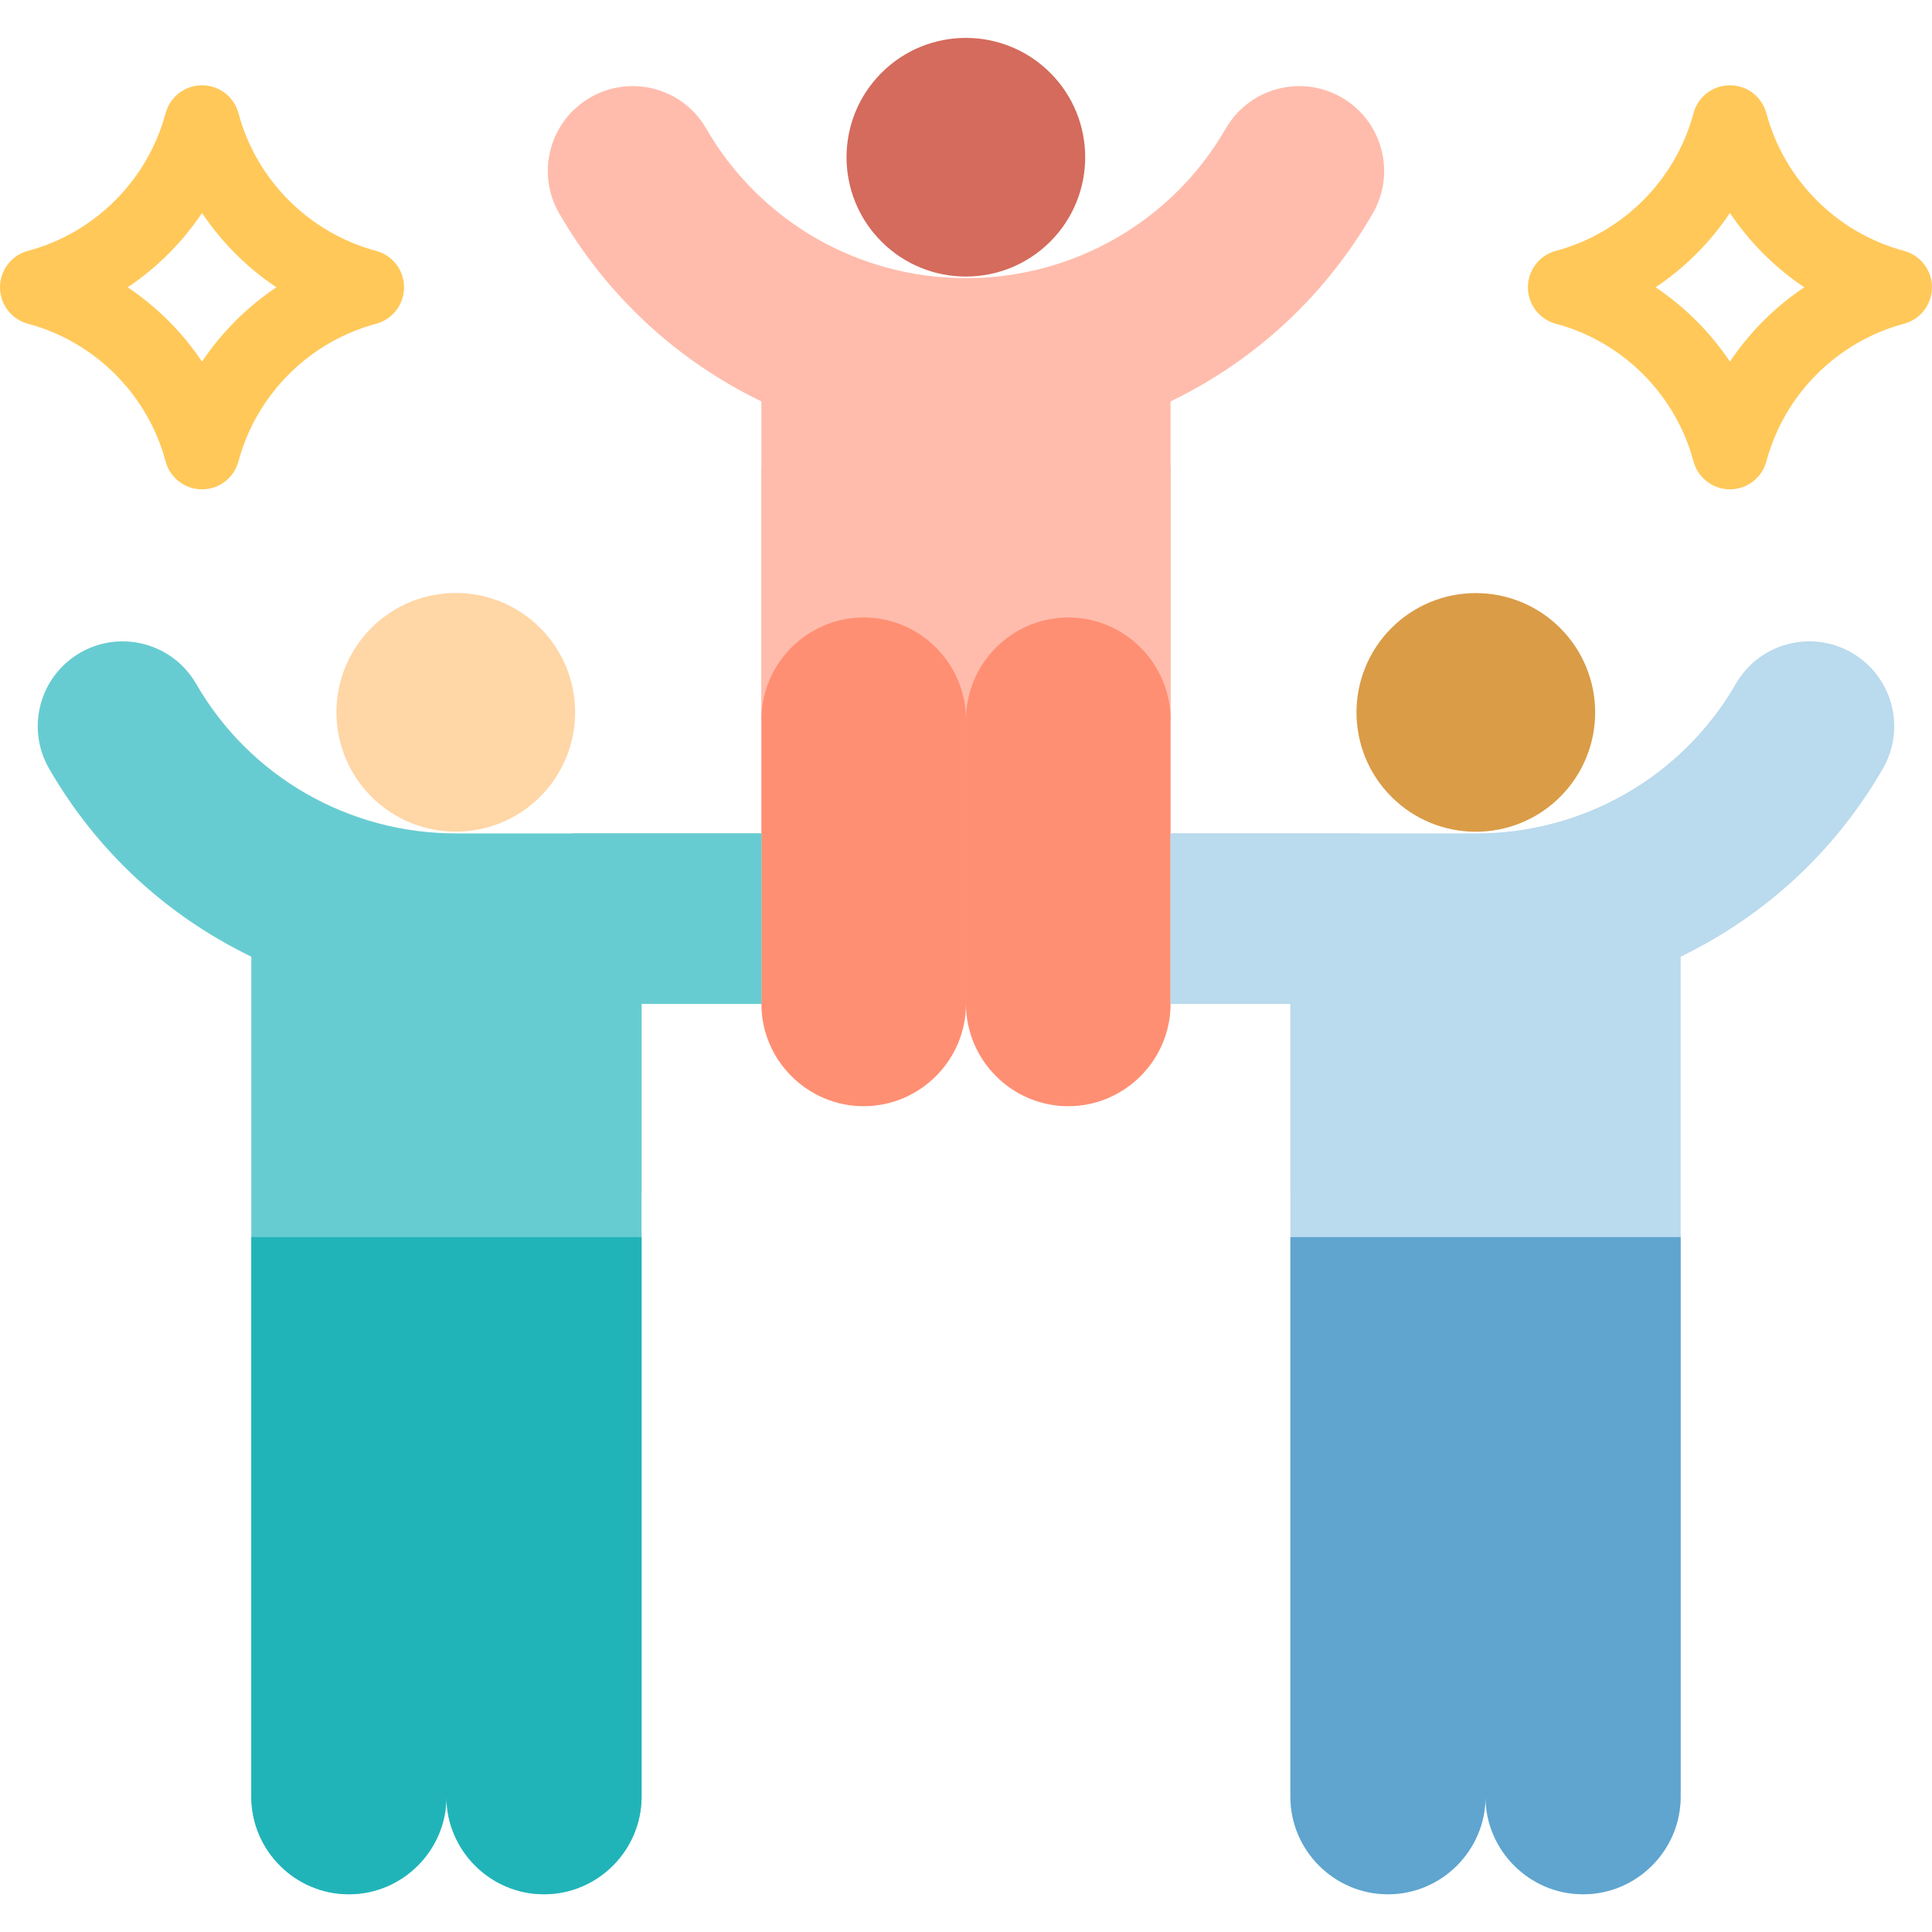
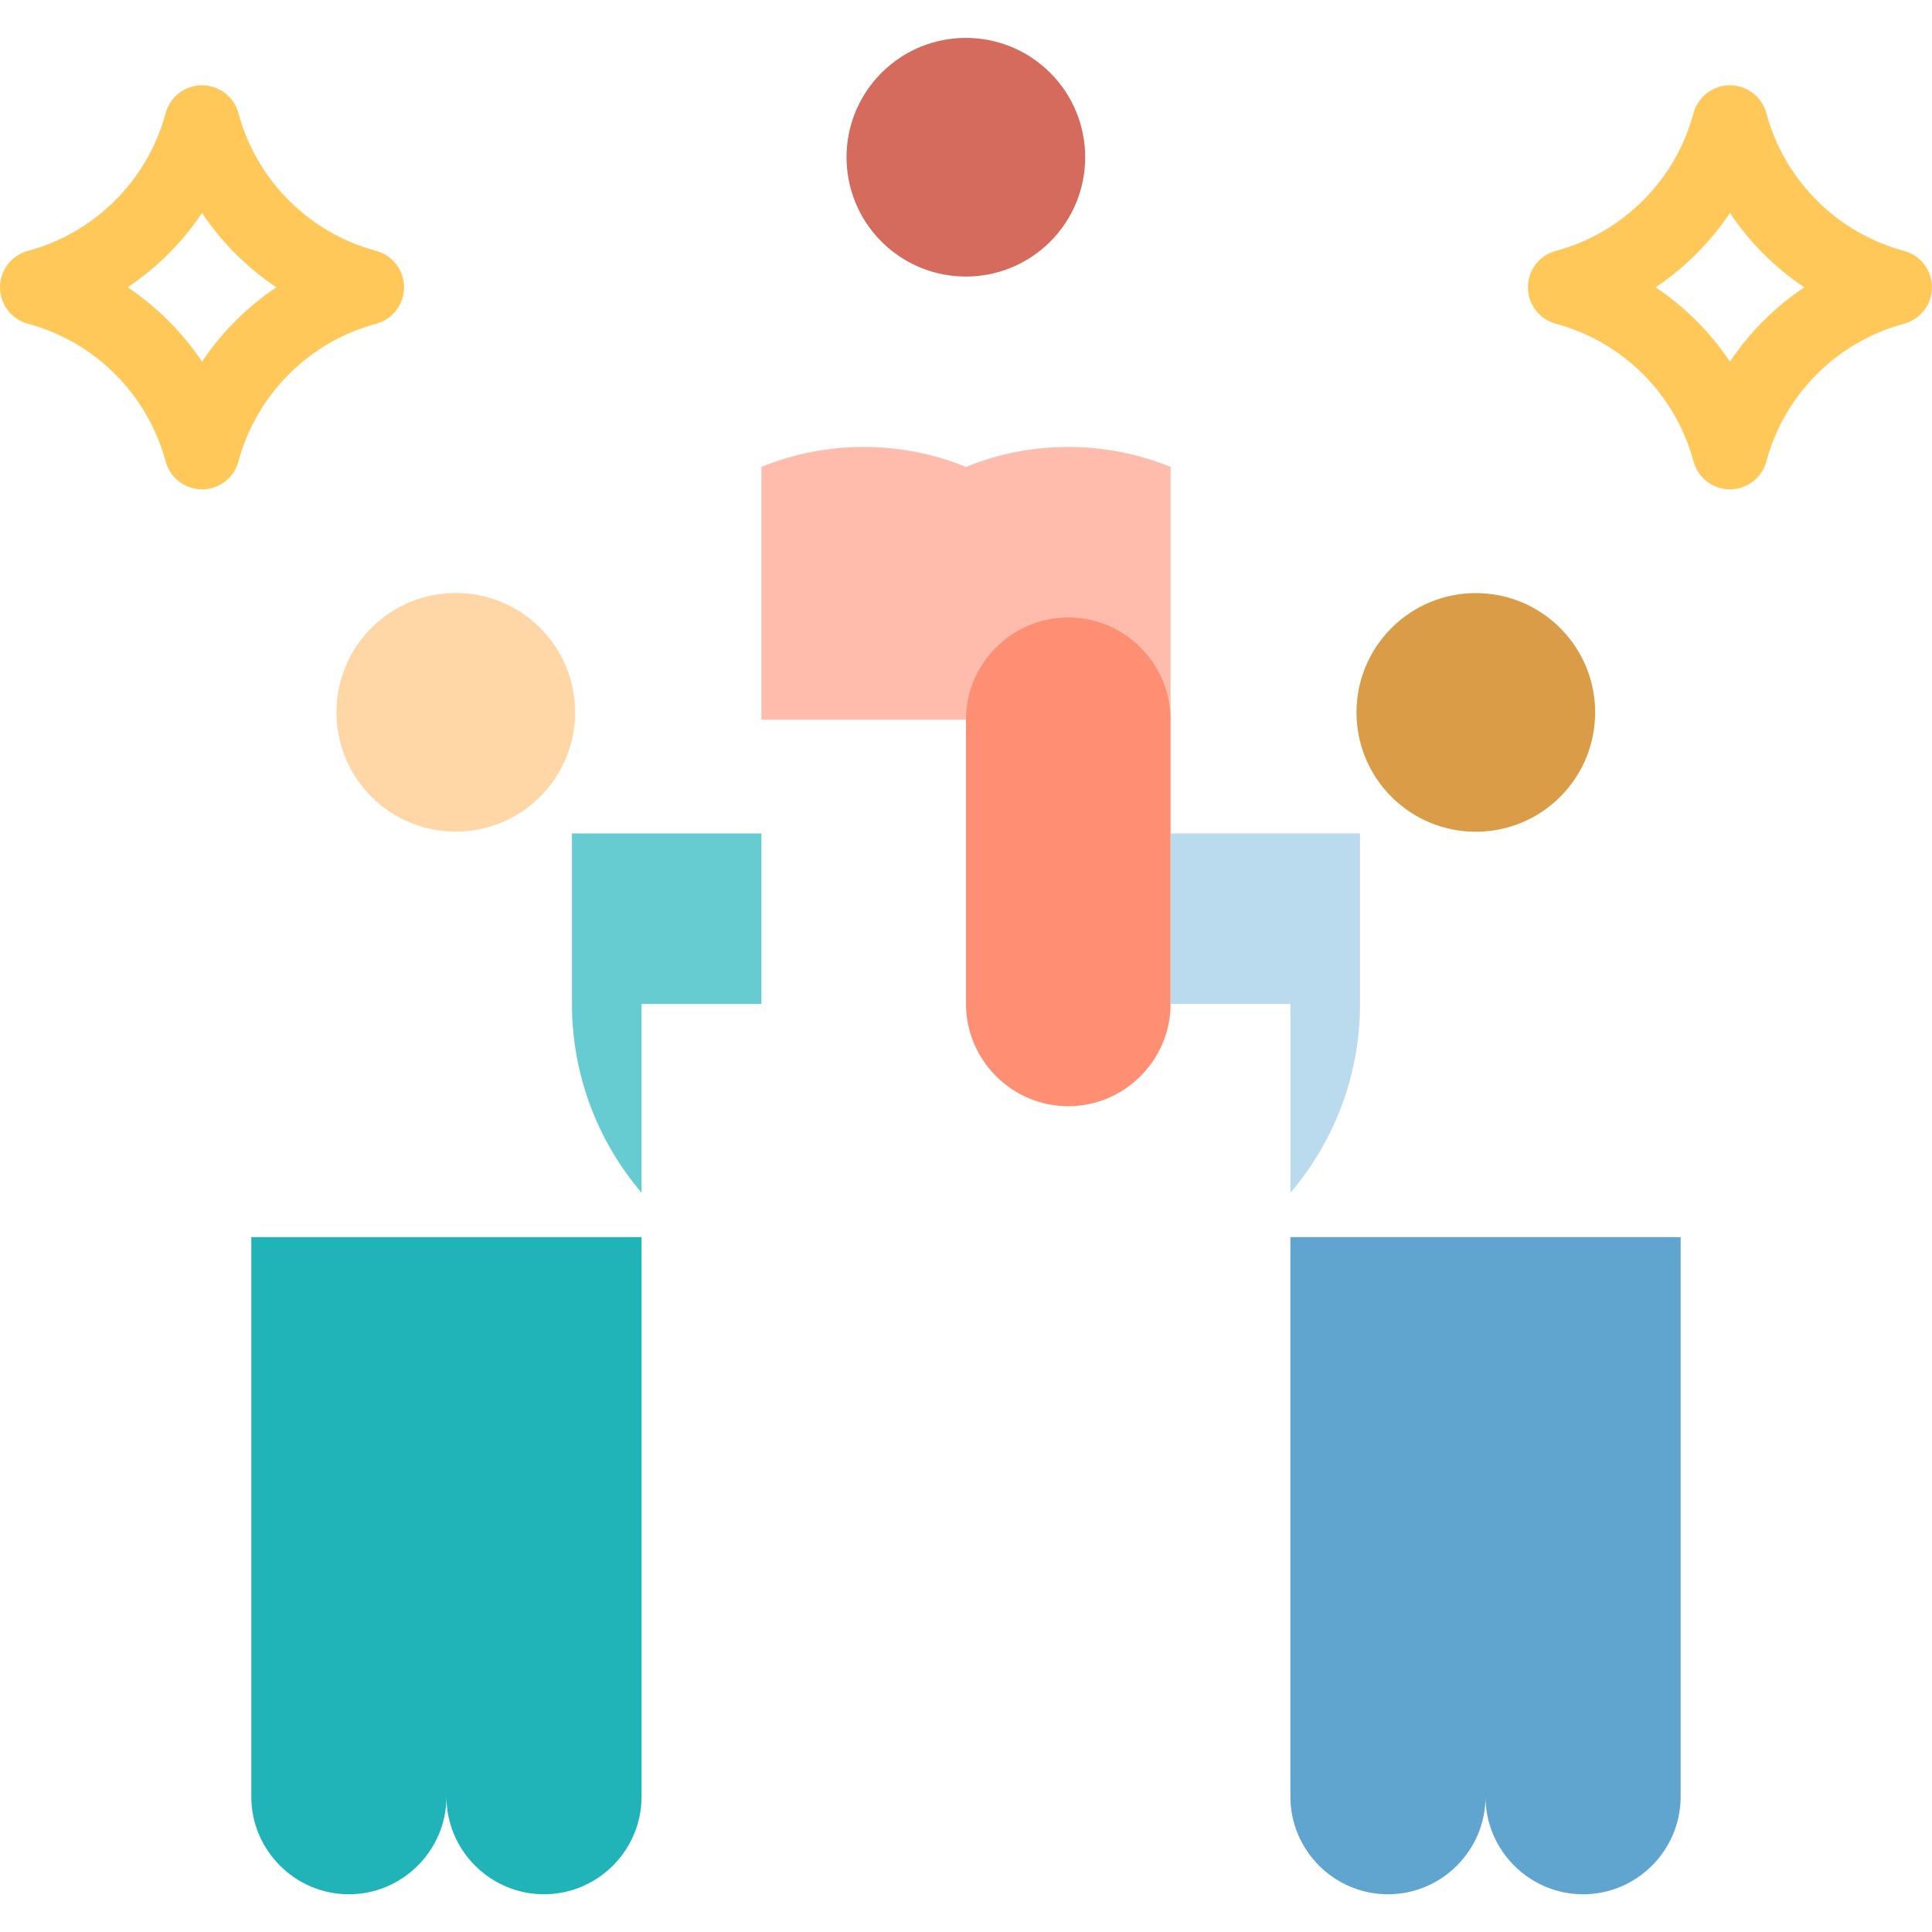
<svg xmlns="http://www.w3.org/2000/svg" width="120" height="120" viewBox="0 0 120 120" fill="none">
  <g clip-path="url(#clip0_3043_24041)">
-     <path d="M65.233 15.007C68.127 12.112 68.127 7.419 65.233 4.525C62.338 1.63 57.645 1.63 54.751 4.525C51.856 7.419 51.856 12.112 54.751 15.007C57.645 17.901 62.338 17.901 65.233 15.007Z" fill="#D46B5C" />
-     <path fill-rule="evenodd" clip-rule="evenodd" d="M47.291 44.705V24.933C42.031 22.383 37.691 18.379 34.728 13.247C33.277 10.723 34.148 7.5 36.672 6.05C39.197 4.599 42.419 5.469 43.87 7.994C47.202 13.766 53.346 17.277 59.999 17.277C66.653 17.277 72.796 13.766 76.129 7.994C77.579 5.469 80.802 4.599 83.326 6.05C85.851 7.5 86.722 10.723 85.27 13.247C82.308 18.379 77.968 22.383 72.707 24.933V44.704H47.291V44.705Z" fill="#FFBCAC" />
+     <path d="M65.233 15.007C68.127 12.112 68.127 7.419 65.233 4.525C62.338 1.63 57.645 1.63 54.751 4.525C51.856 7.419 51.856 12.112 54.751 15.007C57.645 17.901 62.338 17.901 65.233 15.007" fill="#D46B5C" />
    <path fill-rule="evenodd" clip-rule="evenodd" d="M47.291 44.705V29C49.255 28.203 51.4 27.762 53.645 27.762C55.891 27.762 58.036 28.201 59.999 28.999C61.962 28.201 64.108 27.762 66.353 27.762C68.598 27.762 70.743 28.203 72.707 29V44.705H47.291V44.705Z" fill="#FFBCAC" />
    <path fill-rule="evenodd" clip-rule="evenodd" d="M66.353 38.352C69.847 38.352 72.707 41.211 72.707 44.705V62.355C72.707 65.849 69.847 68.709 66.353 68.709C62.859 68.709 59.999 65.85 59.999 62.355V44.705C59.999 41.211 62.858 38.352 66.353 38.352Z" fill="#FF8F73" />
-     <path fill-rule="evenodd" clip-rule="evenodd" d="M53.645 38.352C57.14 38.352 59.999 41.211 59.999 44.705V62.355C59.999 65.849 57.139 68.709 53.645 68.709C50.151 68.709 47.291 65.85 47.291 62.355V44.705C47.291 41.211 50.151 38.352 53.645 38.352Z" fill="#FF8F73" />
    <path d="M33.55 49.483C36.445 46.589 36.445 41.896 33.55 39.001C30.656 36.107 25.963 36.107 23.069 39.001C20.174 41.896 20.174 46.589 23.069 49.483C25.963 52.378 30.656 52.378 33.55 49.483Z" fill="#FFD6A6" />
-     <path fill-rule="evenodd" clip-rule="evenodd" d="M47.291 62.355H39.848V111.597C39.848 114.93 37.121 117.657 33.788 117.657C30.456 117.657 27.729 114.93 27.729 111.597C27.729 114.93 25.002 117.657 21.669 117.657C18.336 117.657 15.61 114.93 15.61 111.597V59.421C10.349 56.872 6.009 52.868 3.046 47.736C1.595 45.211 2.465 41.989 4.99 40.538C7.514 39.087 10.737 39.958 12.188 42.482C15.52 48.254 21.663 51.765 28.317 51.765H47.291V62.355Z" fill="#67CCD1" />
    <path fill-rule="evenodd" clip-rule="evenodd" d="M47.291 62.355H39.848V74.086C37.154 70.922 35.525 66.825 35.525 62.355V51.766H47.291V62.355Z" fill="#67CCD1" />
    <path d="M96.907 49.491C99.801 46.596 99.801 41.904 96.907 39.009C94.012 36.115 89.32 36.115 86.425 39.009C83.531 41.904 83.531 46.596 86.425 49.491C89.32 52.385 94.012 52.385 96.907 49.491Z" fill="#DA9C47" />
-     <path fill-rule="evenodd" clip-rule="evenodd" d="M72.707 62.355H80.15V111.597C80.15 114.93 82.877 117.657 86.209 117.657C89.542 117.657 92.269 114.93 92.269 111.597C92.269 114.93 94.996 117.657 98.329 117.657C101.662 117.657 104.388 114.93 104.388 111.597V59.421C109.649 56.872 113.989 52.868 116.952 47.736C118.403 45.211 117.532 41.989 115.008 40.538C112.483 39.087 109.261 39.958 107.81 42.482C104.478 48.254 98.335 51.765 91.681 51.765H72.707V62.355Z" fill="#BADAED" />
    <path fill-rule="evenodd" clip-rule="evenodd" d="M72.707 62.355H80.15V74.085C82.844 70.922 84.473 66.825 84.473 62.355V51.766H72.707V62.355Z" fill="#BADAED" />
    <path fill-rule="evenodd" clip-rule="evenodd" d="M15.609 76.84V111.598C15.609 114.931 18.336 117.657 21.669 117.657C25.002 117.657 27.729 114.93 27.729 111.598C27.729 114.931 30.456 117.657 33.788 117.657C37.121 117.657 39.848 114.93 39.848 111.598V76.84H15.609Z" fill="#20B4B9" />
    <path fill-rule="evenodd" clip-rule="evenodd" d="M80.149 76.84V111.598C80.149 114.931 82.876 117.657 86.209 117.657C89.542 117.657 92.269 114.93 92.269 111.598C92.269 114.931 94.995 117.657 98.328 117.657C101.661 117.657 104.388 114.93 104.388 111.598V76.84H80.149Z" fill="#5FA5CF" />
    <path d="M107.449 30.394C106.389 30.394 105.46 29.681 105.186 28.657C104.071 24.499 100.796 21.223 96.638 20.109C95.613 19.835 94.901 18.906 94.901 17.845C94.901 16.785 95.613 15.856 96.638 15.582C100.796 14.467 104.071 11.192 105.186 7.034C105.46 6.009 106.389 5.297 107.449 5.297C108.51 5.297 109.438 6.009 109.713 7.034C110.827 11.192 114.103 14.467 118.261 15.582C119.285 15.856 119.998 16.784 119.998 17.845C119.998 18.906 119.285 19.835 118.261 20.109C114.103 21.223 110.827 24.499 109.713 28.657C109.438 29.681 108.51 30.394 107.449 30.394ZM102.833 17.845C104.656 19.068 106.227 20.639 107.449 22.462C108.672 20.639 110.243 19.068 112.066 17.845C110.243 16.623 108.672 15.052 107.449 13.228C106.227 15.052 104.656 16.623 102.833 17.845Z" fill="#FFC859" />
    <path d="M12.548 30.394C11.488 30.394 10.559 29.681 10.285 28.657C9.17 24.499 5.895 21.223 1.737 20.109C0.712 19.835 0 18.906 0 17.845C0 16.785 0.712 15.856 1.737 15.582C5.895 14.467 9.17 11.192 10.285 7.034C10.559 6.009 11.488 5.297 12.548 5.297C13.609 5.297 14.537 6.009 14.812 7.034C15.926 11.192 19.202 14.467 23.36 15.582C24.384 15.856 25.097 16.785 25.097 17.845C25.097 18.906 24.384 19.834 23.36 20.109C19.202 21.224 15.926 24.499 14.812 28.657C14.537 29.681 13.609 30.394 12.548 30.394ZM7.932 17.845C9.755 19.068 11.326 20.639 12.548 22.462C13.771 20.639 15.342 19.068 17.165 17.845C15.342 16.623 13.771 15.052 12.548 13.229C11.326 15.052 9.755 16.623 7.932 17.845Z" fill="#FFC859" />
  </g>
  <defs>
    <clipPath id="clip0_3043_24041">
      <rect width="120" height="120" fill="white" />
    </clipPath>
  </defs>
</svg>